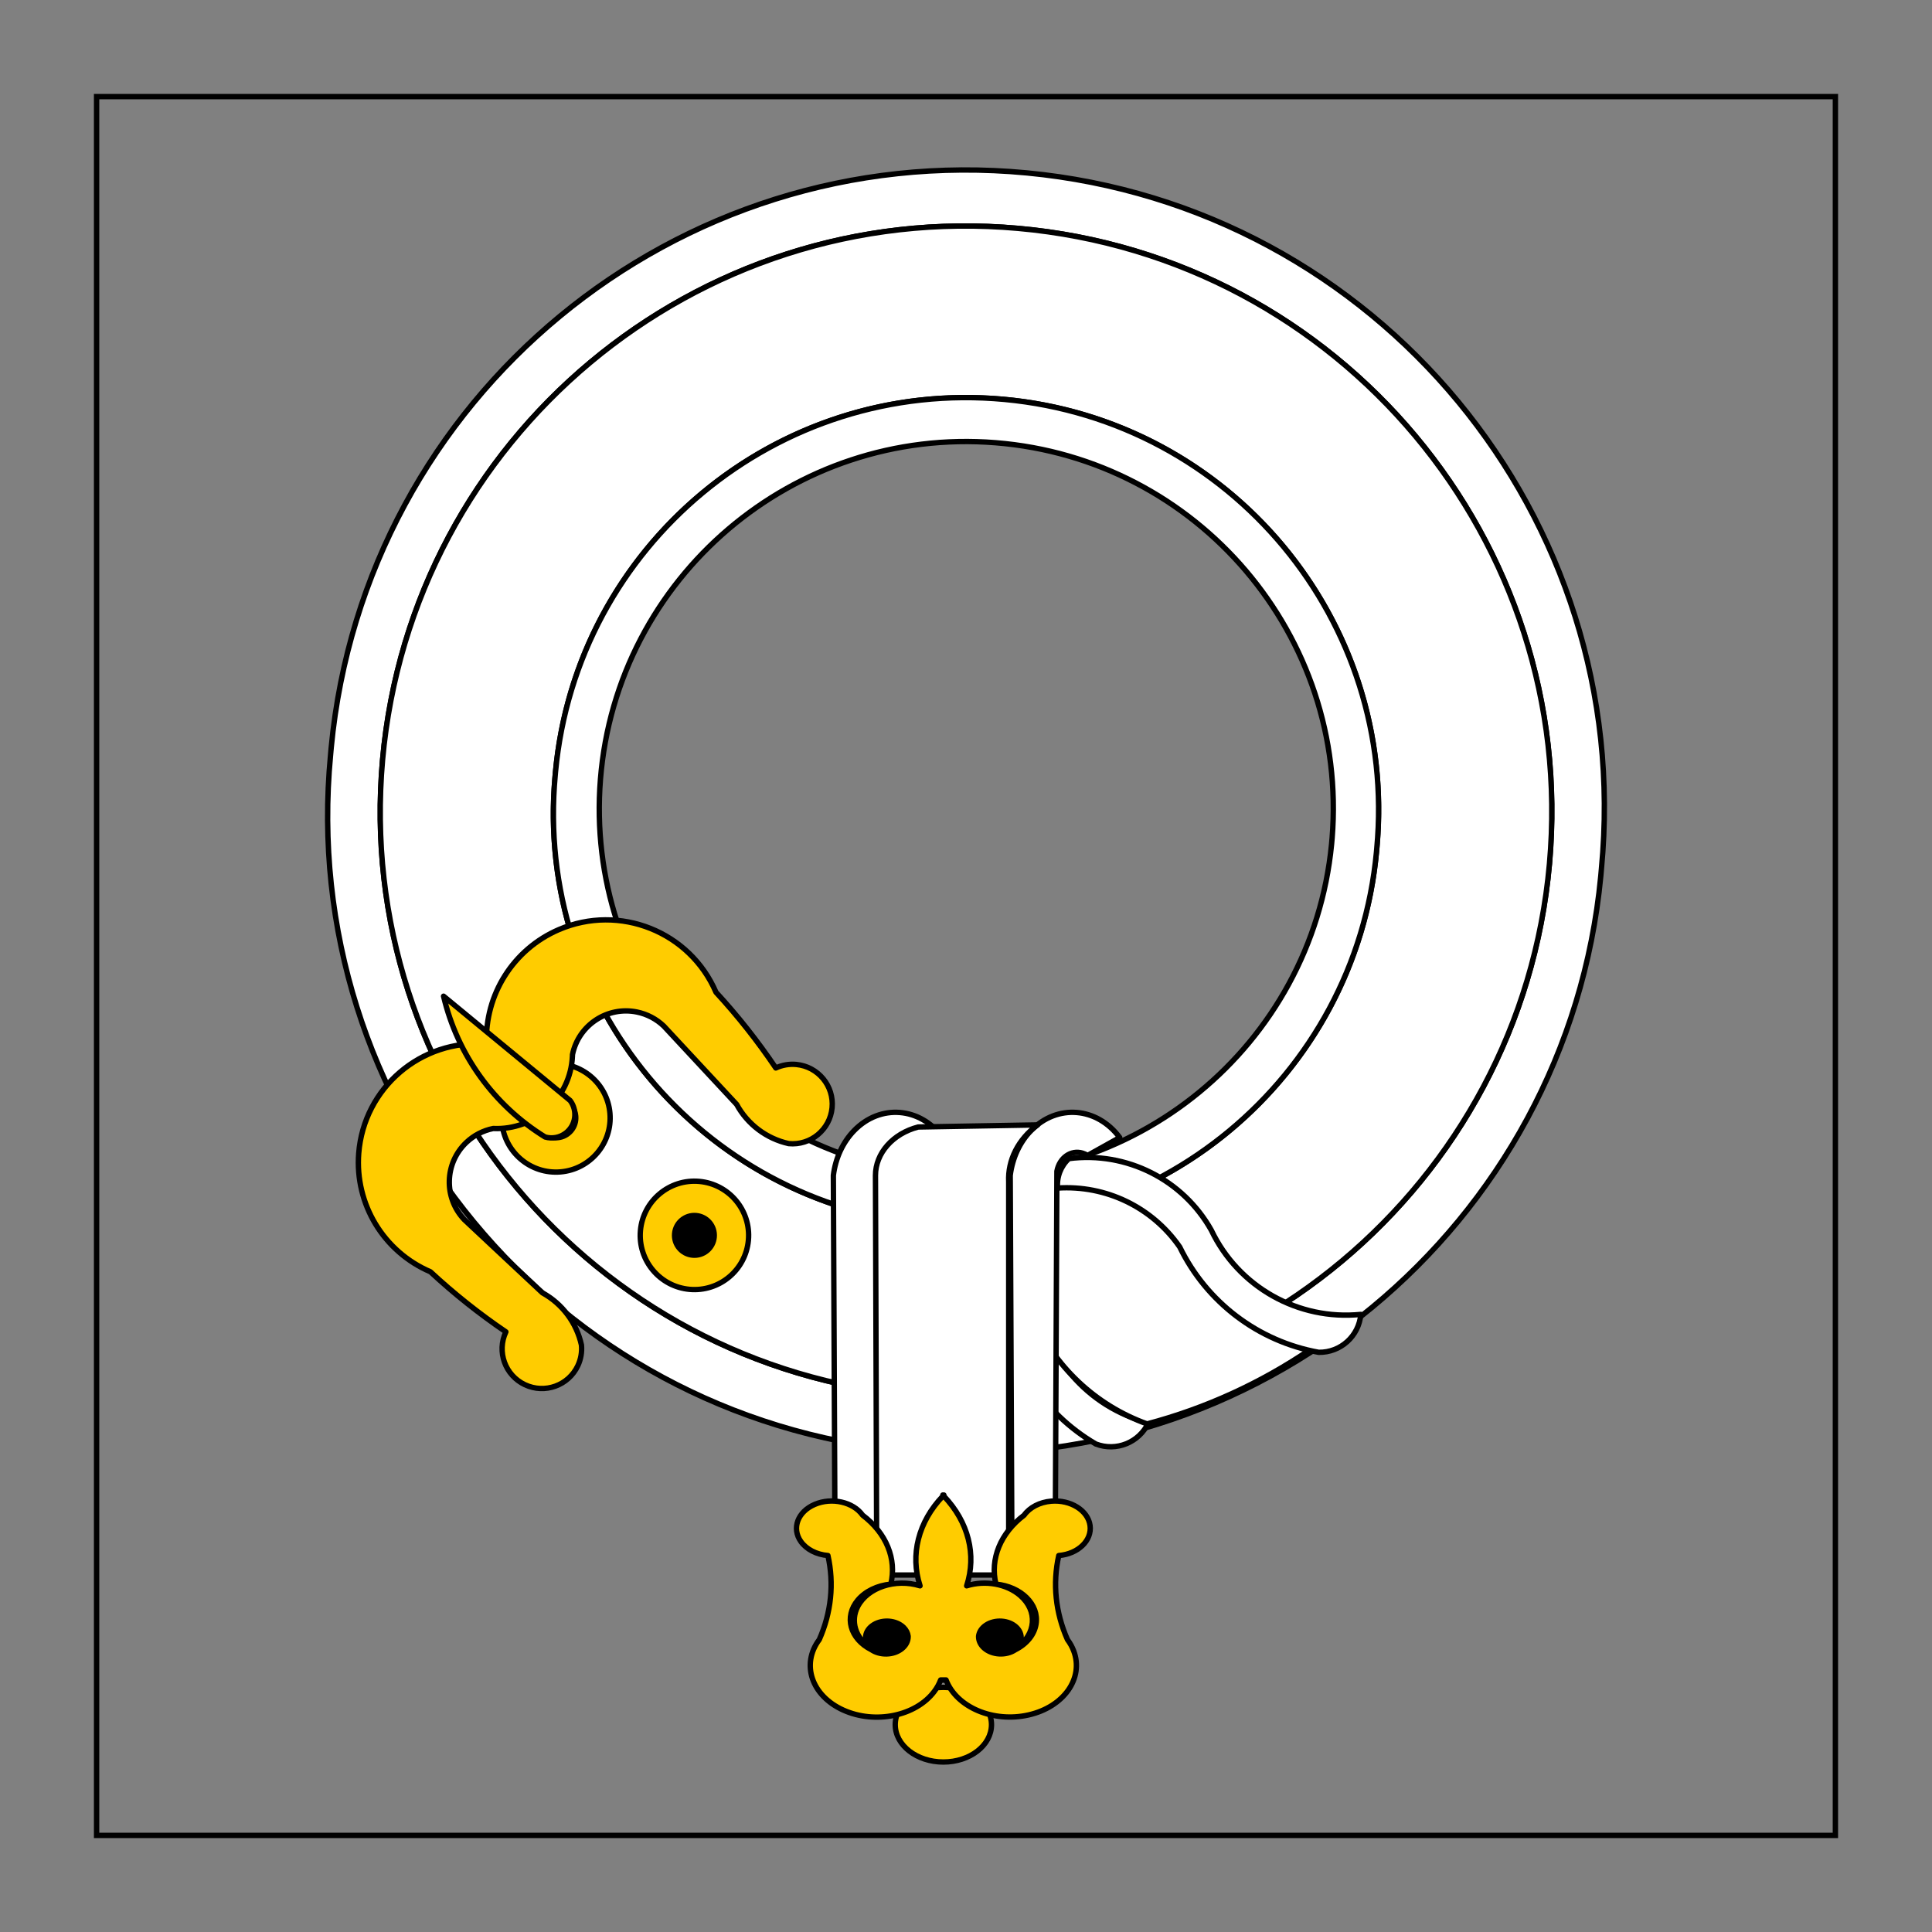
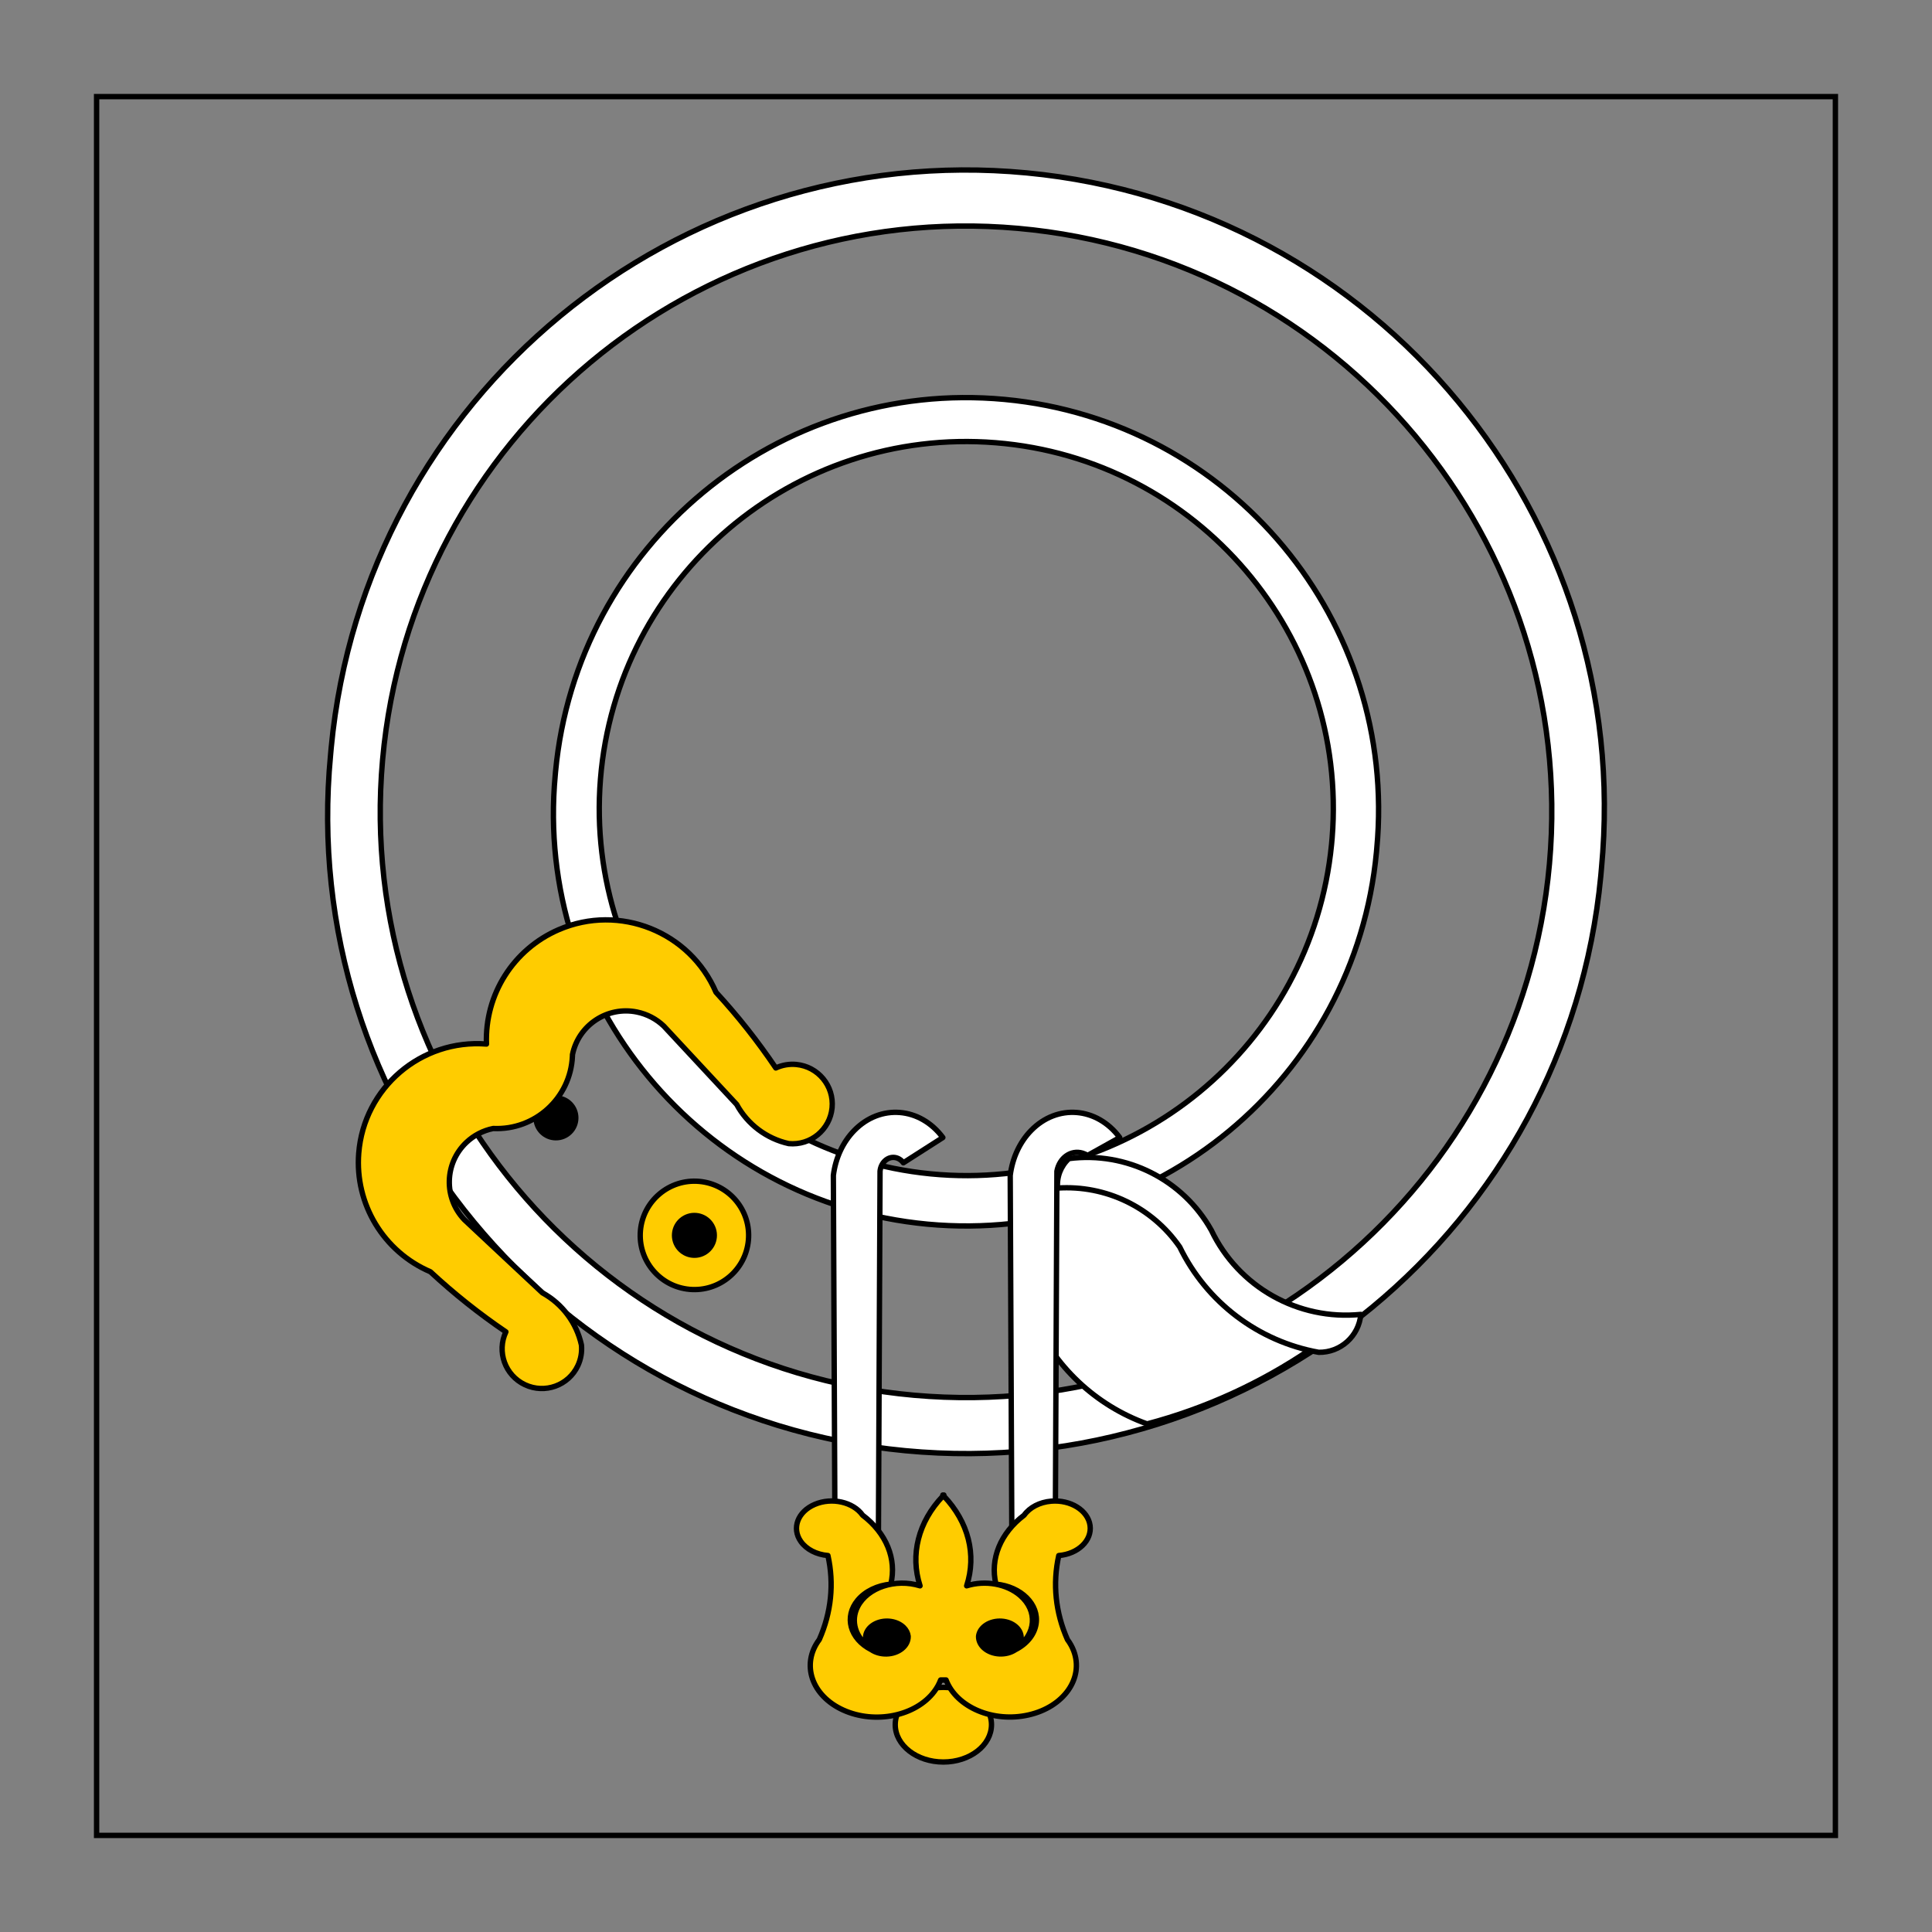
<svg xmlns="http://www.w3.org/2000/svg" version="1.1" id="Layer_3" x="0px" y="0px" width="360px" height="360px" viewBox="0 0 360 360" enable-background="new 0 0 360 360" xml:space="preserve">
  <rect x="0" y="0" width="360" height="360" fill="#808080" stroke="none" />
  <rect x="17.999" y="18.001" fill="none" stroke="#000000" stroke-miterlimit="10" width="324" height="324" />
  <g>
    <g>
      <path fill="#FFFFFF" stroke="#000000" stroke-linecap="round" stroke-linejoin="round" stroke-miterlimit="3" d="M61.593,140.698    c-6.225,65.361,41.714,123.391,107.074,129.617c65.36,6.225,123.391-41.716,129.616-107.075c0.044-0.469,0.085-0.937,0.124-1.407    c6.226-65.36-41.713-123.391-107.073-129.615c-65.36-6.225-123.391,41.714-129.615,107.074    C61.673,139.76,61.632,140.23,61.593,140.698z M71.291,141.564c5.358-60.04,58.375-104.369,118.416-99.01    c60.04,5.359,104.367,58.375,99.01,118.415c-5.358,60.041-58.375,104.368-118.415,99.011    C110.261,254.621,65.933,201.605,71.291,141.564z" />
-       <path fill="#FFFFFF" stroke="#000000" stroke-linecap="round" stroke-linejoin="round" stroke-miterlimit="3" d="M71.29,141.564    c-5.357,60.041,38.97,113.056,99.011,118.416c60.04,5.358,113.056-38.97,118.415-99.011c5.358-60.04-38.97-113.056-99.011-118.415    C129.665,37.196,76.649,81.524,71.29,141.564z M103.457,144.436c3.593-42.29,40.787-73.661,83.077-70.068    s73.658,40.787,70.067,83.077c-0.019,0.218-0.039,0.435-0.059,0.654c-3.592,42.289-40.787,73.659-83.077,70.067    c-42.289-3.592-73.66-40.787-70.067-83.076C103.417,144.872,103.436,144.653,103.457,144.436z" />
      <path fill="#FFFFFF" stroke="#000000" stroke-linecap="round" stroke-linejoin="round" stroke-miterlimit="3" d="M103.459,144.434    c-3.953,42.258,27.099,79.719,69.356,83.671s79.718-27.099,83.671-69.356c0.02-0.218,0.039-0.435,0.057-0.652    c3.954-42.258-27.099-79.719-69.355-83.671c-42.257-3.953-79.718,27.099-83.671,69.357    C103.497,144,103.478,144.216,103.459,144.434z M111.886,145.186c3.026-37.648,36-65.716,73.648-62.689    c37.648,3.026,65.715,36,62.689,73.649c-0.032,0.399-0.068,0.799-0.107,1.199c-3.688,37.588-37.15,65.072-74.74,61.381    C136.254,215.083,108.897,182.368,111.886,145.186z" />
      <path fill="#FFCC00" stroke="#000000" stroke-linecap="round" stroke-linejoin="round" stroke-miterlimit="3" d="M119.336,229.296    c0.496-5.556,5.402-9.657,10.958-9.162s9.658,5.401,9.162,10.957c-0.496,5.556-5.402,9.657-10.957,9.163    C122.942,239.756,118.84,234.852,119.336,229.296L119.336,229.296z" />
      <path stroke="#000000" stroke-linecap="round" stroke-linejoin="round" stroke-miterlimit="3" d="M125.71,229.863    c0.181-2.037,1.978-3.54,4.014-3.357c2.036,0.182,3.538,1.979,3.356,4.014c-0.182,2.038-1.979,3.539-4.015,3.356    C127.031,233.696,125.528,231.899,125.71,229.863L125.71,229.863z" />
-       <path fill="#FFCC00" stroke="#000000" stroke-linecap="round" stroke-linejoin="round" stroke-miterlimit="3" d="M93.527,209.166    c-0.476-5.558,3.643-10.449,9.201-10.926s10.449,3.643,10.926,9.201c0.476,5.556-3.644,10.448-9.2,10.925    C98.895,218.841,94.004,214.722,93.527,209.166L93.527,209.166z" />
      <path stroke="#000000" stroke-linecap="round" stroke-linejoin="round" stroke-miterlimit="3" d="M99.902,208.616    c-0.174-2.034,1.335-3.828,3.371-4.001c2.036-0.175,3.828,1.335,4.003,3.369c0.174,2.036-1.335,3.828-3.371,4.002    C101.869,212.162,100.077,210.653,99.902,208.616L99.902,208.616z" />
      <path fill="#FFCC00" stroke="#000000" stroke-linecap="round" stroke-linejoin="round" stroke-miterlimit="3" d="M90.647,194.542    c-12.193-0.953-22.851,8.16-23.804,20.354c-0.739,9.459,4.63,18.339,13.352,22.079c4.4,4.083,9.103,7.828,14.07,11.198    c-1.739,3.7-0.147,8.112,3.556,9.852c3.703,1.74,8.114,0.148,9.853-3.555c0.563-1.198,0.795-2.527,0.67-3.847    c-0.907-4.135-3.555-7.68-7.265-9.721l-14.554-13.627c-3.874-4.075-3.709-10.52,0.367-14.393c1.392-1.323,3.13-2.226,5.013-2.603    c7.789,0.362,14.396-5.66,14.758-13.449c0.004-0.105,0.009-0.214,0.011-0.323c1.127-5.508,6.507-9.06,12.016-7.931    c1.879,0.384,3.613,1.293,4.999,2.618l13.576,14.596c2.029,3.721,5.566,6.386,9.704,7.306c4.072,0.388,7.688-2.598,8.078-6.67    c0.389-4.071-2.597-7.688-6.669-8.077c-1.308-0.125-2.625,0.101-3.818,0.653c-3.352-4.976-7.077-9.691-11.143-14.103    c-4.863-11.313-17.978-16.542-29.291-11.678C95.657,176.863,90.303,185.334,90.647,194.542z" />
-       <path fill="#FFCC00" stroke="#000000" stroke-linecap="round" stroke-linejoin="round" stroke-miterlimit="3" d="M101.562,211.858    c-9.534-5.891-16.337-15.327-18.911-26.234l23.586,19.443c1.447,1.911,1.07,4.637-0.843,6.082    C104.3,211.978,102.879,212.24,101.562,211.858z" />
    </g>
    <g>
-       <path fill="#FFFFFF" stroke="#000000" stroke-linecap="round" stroke-linejoin="round" stroke-miterlimit="3" d="M171.751,218.85    c10.958,2.275,19.437,10.978,21.427,21.989c1.119,11.675,9.445,21.388,20.811,24.276c-1.72,3.685-5.996,5.41-9.791,3.955    c-9.895-5.765-16.443-15.904-17.625-27.295c-2.283-8.714-8.974-15.587-17.624-18.104L171.751,218.85z" />
      <path fill="#FFFFFF" stroke="#000000" stroke-linecap="round" stroke-linejoin="round" stroke-miterlimit="3" d="M196.385,220.991    c9.73-1.823,19.501,2.963,24.028,11.766c4.796,9.432,13.523,16.257,23.835,18.638c-9.306,6.337-19.619,11.047-30.503,13.928    c-9.633-3.461-17.384-10.783-21.385-20.205L196.385,220.991z" />
      <path fill="#FFFFFF" stroke="#000000" stroke-linecap="round" stroke-linejoin="round" stroke-miterlimit="3" d="M199.176,215.887    c10.735-1.381,21.236,3.897,26.533,13.339c5.042,10.585,16.19,16.863,27.856,15.692c-0.355,4.049-3.782,7.135-7.847,7.065    c-11.267-2.035-20.885-9.323-25.891-19.621c-5.127-7.408-13.769-11.58-22.76-10.985    C196.878,219.321,197.658,217.291,199.176,215.887z" />
    </g>
    <g>
      <path fill="#FFFFFF" stroke="#000000" stroke-linecap="round" stroke-linejoin="round" stroke-miterlimit="3" d="M208.643,211.964    c-4.252-5.713-11.646-6.301-16.517-1.312c-2.104,2.155-3.483,5.125-3.886,8.37l0.336,75.246h8.027l0.335-76.026    c0.467-2.511,2.606-4.021,4.778-3.374c0.326,0.099,0.644,0.241,0.941,0.431L208.643,211.964z" />
      <path fill="#FFFFFF" stroke="#000000" stroke-linecap="round" stroke-linejoin="round" stroke-miterlimit="3" d="M175.686,211.964    c-4.251-5.713-11.646-6.301-16.516-1.312c-2.105,2.155-3.484,5.125-3.885,8.37l0.334,75.246h8.028l0.335-76.026    c0.157-1.599,1.388-2.744,2.751-2.561c0.618,0.084,1.187,0.437,1.594,0.99L175.686,211.964z" />
-       <path fill="#FFFFFF" stroke="#000000" stroke-linecap="round" stroke-linejoin="round" stroke-miterlimit="3" d="M187.957,220.205    c-0.199-4.029,1.778-7.922,5.384-10.595L171.096,210c-4.729,1.221-7.958,4.88-7.965,9.026l0.238,74.457h24.588V220.205z" />
      <path fill="#FFCC00" stroke="#000000" stroke-linecap="round" stroke-linejoin="round" stroke-miterlimit="3" d="M166.816,321.37    c0-3.84,4.014-6.954,8.966-6.954c4.952,0,8.967,3.114,8.967,6.954c0,3.843-4.015,6.957-8.967,6.957    C170.83,328.327,166.816,325.212,166.816,321.37z" />
      <path stroke="#000000" stroke-linecap="round" stroke-linejoin="round" stroke-miterlimit="3" d="M188.259,313.038    c3.852,0,6.974-3.121,6.976-6.972c0-0.002,0-0.004,0-0.004c0.001-3.852-3.119-6.975-6.971-6.975c-0.002,0-0.004,0-0.005,0h-24.957    c-3.85-0.002-6.973,3.119-6.975,6.968c0,0.002,0,0.006,0,0.007c0,3.85,3.12,6.974,6.971,6.976c0.002,0,0.003,0,0.004,0H188.259z" />
      <path fill="#FFCC00" stroke="#000000" stroke-linecap="round" stroke-linejoin="round" stroke-miterlimit="3" d="M175.881,278.781    v-0.208c-0.033,0.034-0.065,0.07-0.098,0.104c-0.034-0.033-0.07-0.069-0.104-0.104l0.006,0.208    c-4.571,4.798-6.129,10.932-4.248,16.714c-4.578-1.423-9.776,0.303-11.609,3.855c-1.394,2.699-0.465,5.787,2.326,7.729    c-1.368-1.331-1.084-3.27,0.632-4.331c1.716-1.061,4.216-0.841,5.583,0.489c0.485,0.475,0.782,1.049,0.85,1.651    c0.061,1.775-1.743,3.252-4.031,3.299c-1.041,0.021-2.055-0.263-2.839-0.795c-3.981-2.012-5.105-6.145-2.512-9.232    c1.384-1.649,3.636-2.74,6.153-2.982c1.129-4.694-0.842-9.514-5.253-12.847c-1.747-2.466-5.741-3.365-8.919-2.01    c-3.179,1.356-4.339,4.454-2.591,6.919c1.032,1.457,2.915,2.432,5.044,2.611c1.171,5.243,0.617,10.632-1.611,15.663    c-3.439,4.592-1.43,10.476,4.488,13.144c5.918,2.668,13.503,1.109,16.942-3.481c0.505-0.673,0.902-1.393,1.184-2.14h1.011    c1.928,5.093,8.813,8.01,15.382,6.514c6.567-1.494,10.326-6.837,8.399-11.932c-0.278-0.734-0.667-1.438-1.162-2.104    c-2.23-5.031-2.786-10.42-1.618-15.663c3.608-0.301,6.215-2.813,5.828-5.612c-0.389-2.795-3.627-4.82-7.234-4.521    c-2.133,0.179-4.019,1.155-5.053,2.612c-4.409,3.333-6.38,8.152-5.251,12.847c4.714,0.457,8.062,3.789,7.476,7.447    c-0.312,1.95-1.718,3.694-3.843,4.768c-1.725,1.164-4.342,1.026-5.845-0.312c-0.682-0.605-1.044-1.388-1.019-2.192    c0.193-1.695,2.122-2.949,4.308-2.801c2.186,0.15,3.801,1.646,3.607,3.341c-0.067,0.604-0.362,1.178-0.849,1.65    c3.673-2.553,3.982-6.933,0.691-9.782c-2.506-2.169-6.496-2.889-9.982-1.803C182.006,289.712,180.45,283.579,175.881,278.781z" />
    </g>
  </g>
</svg>